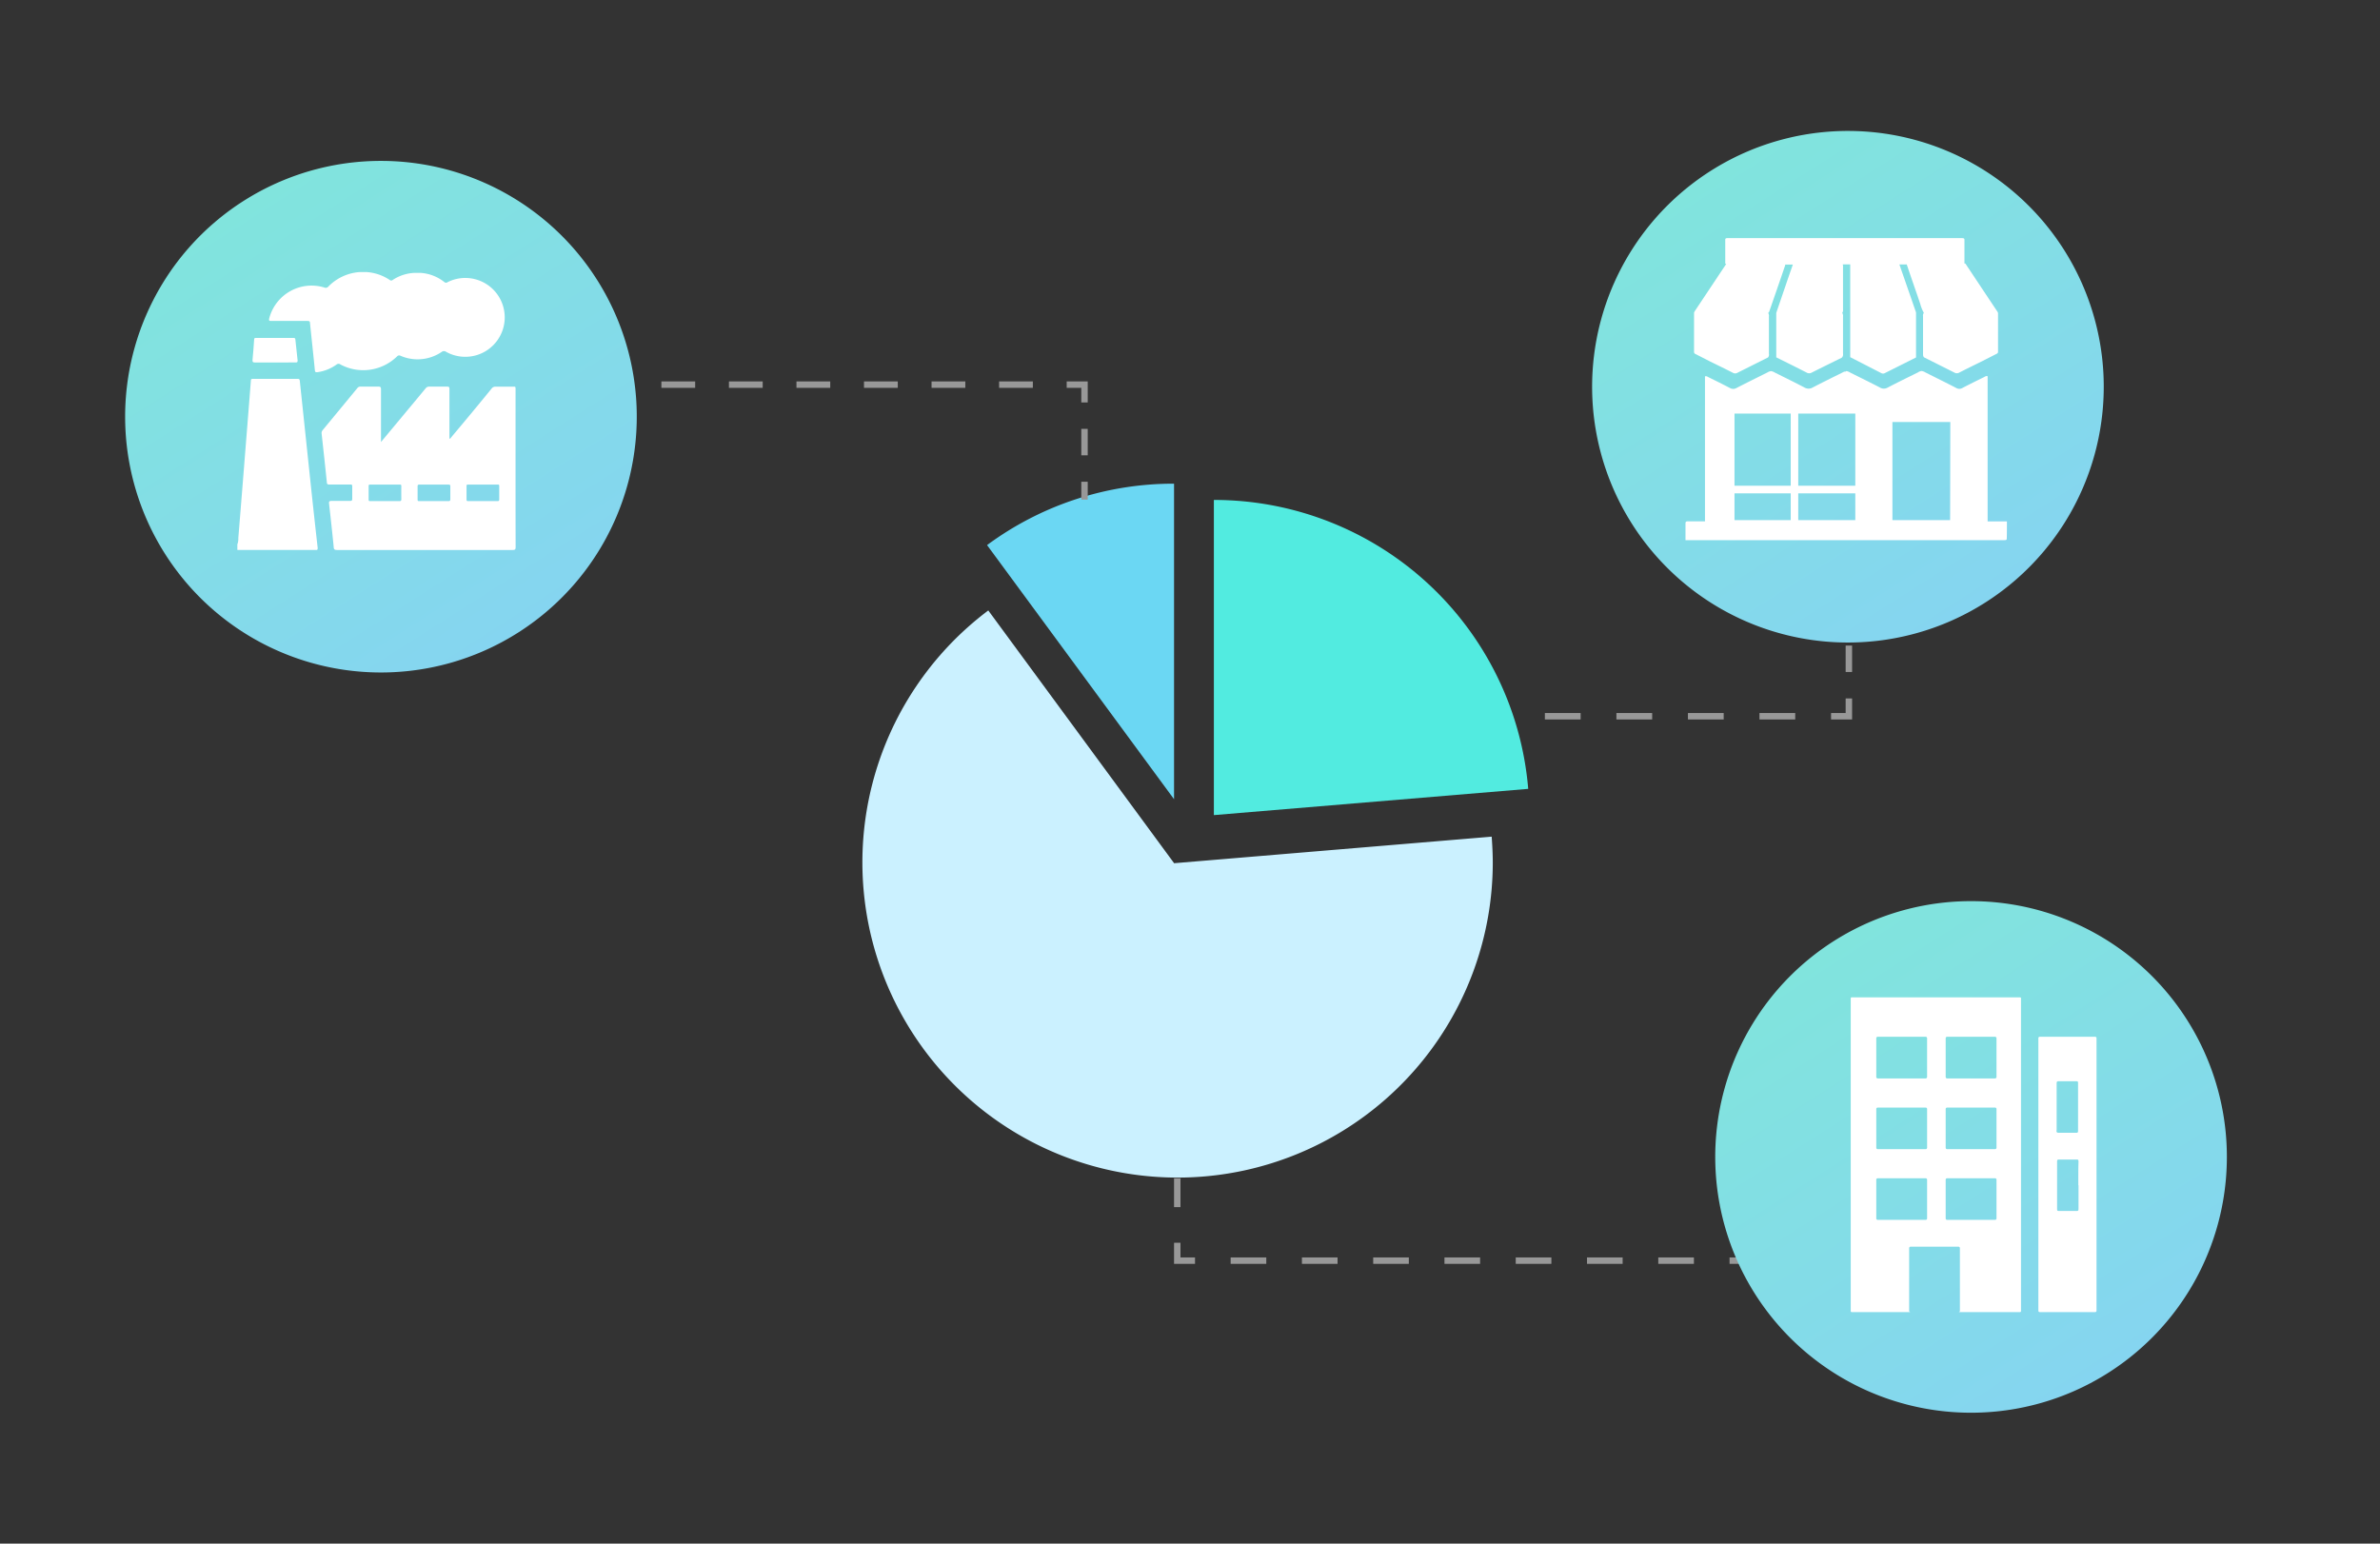
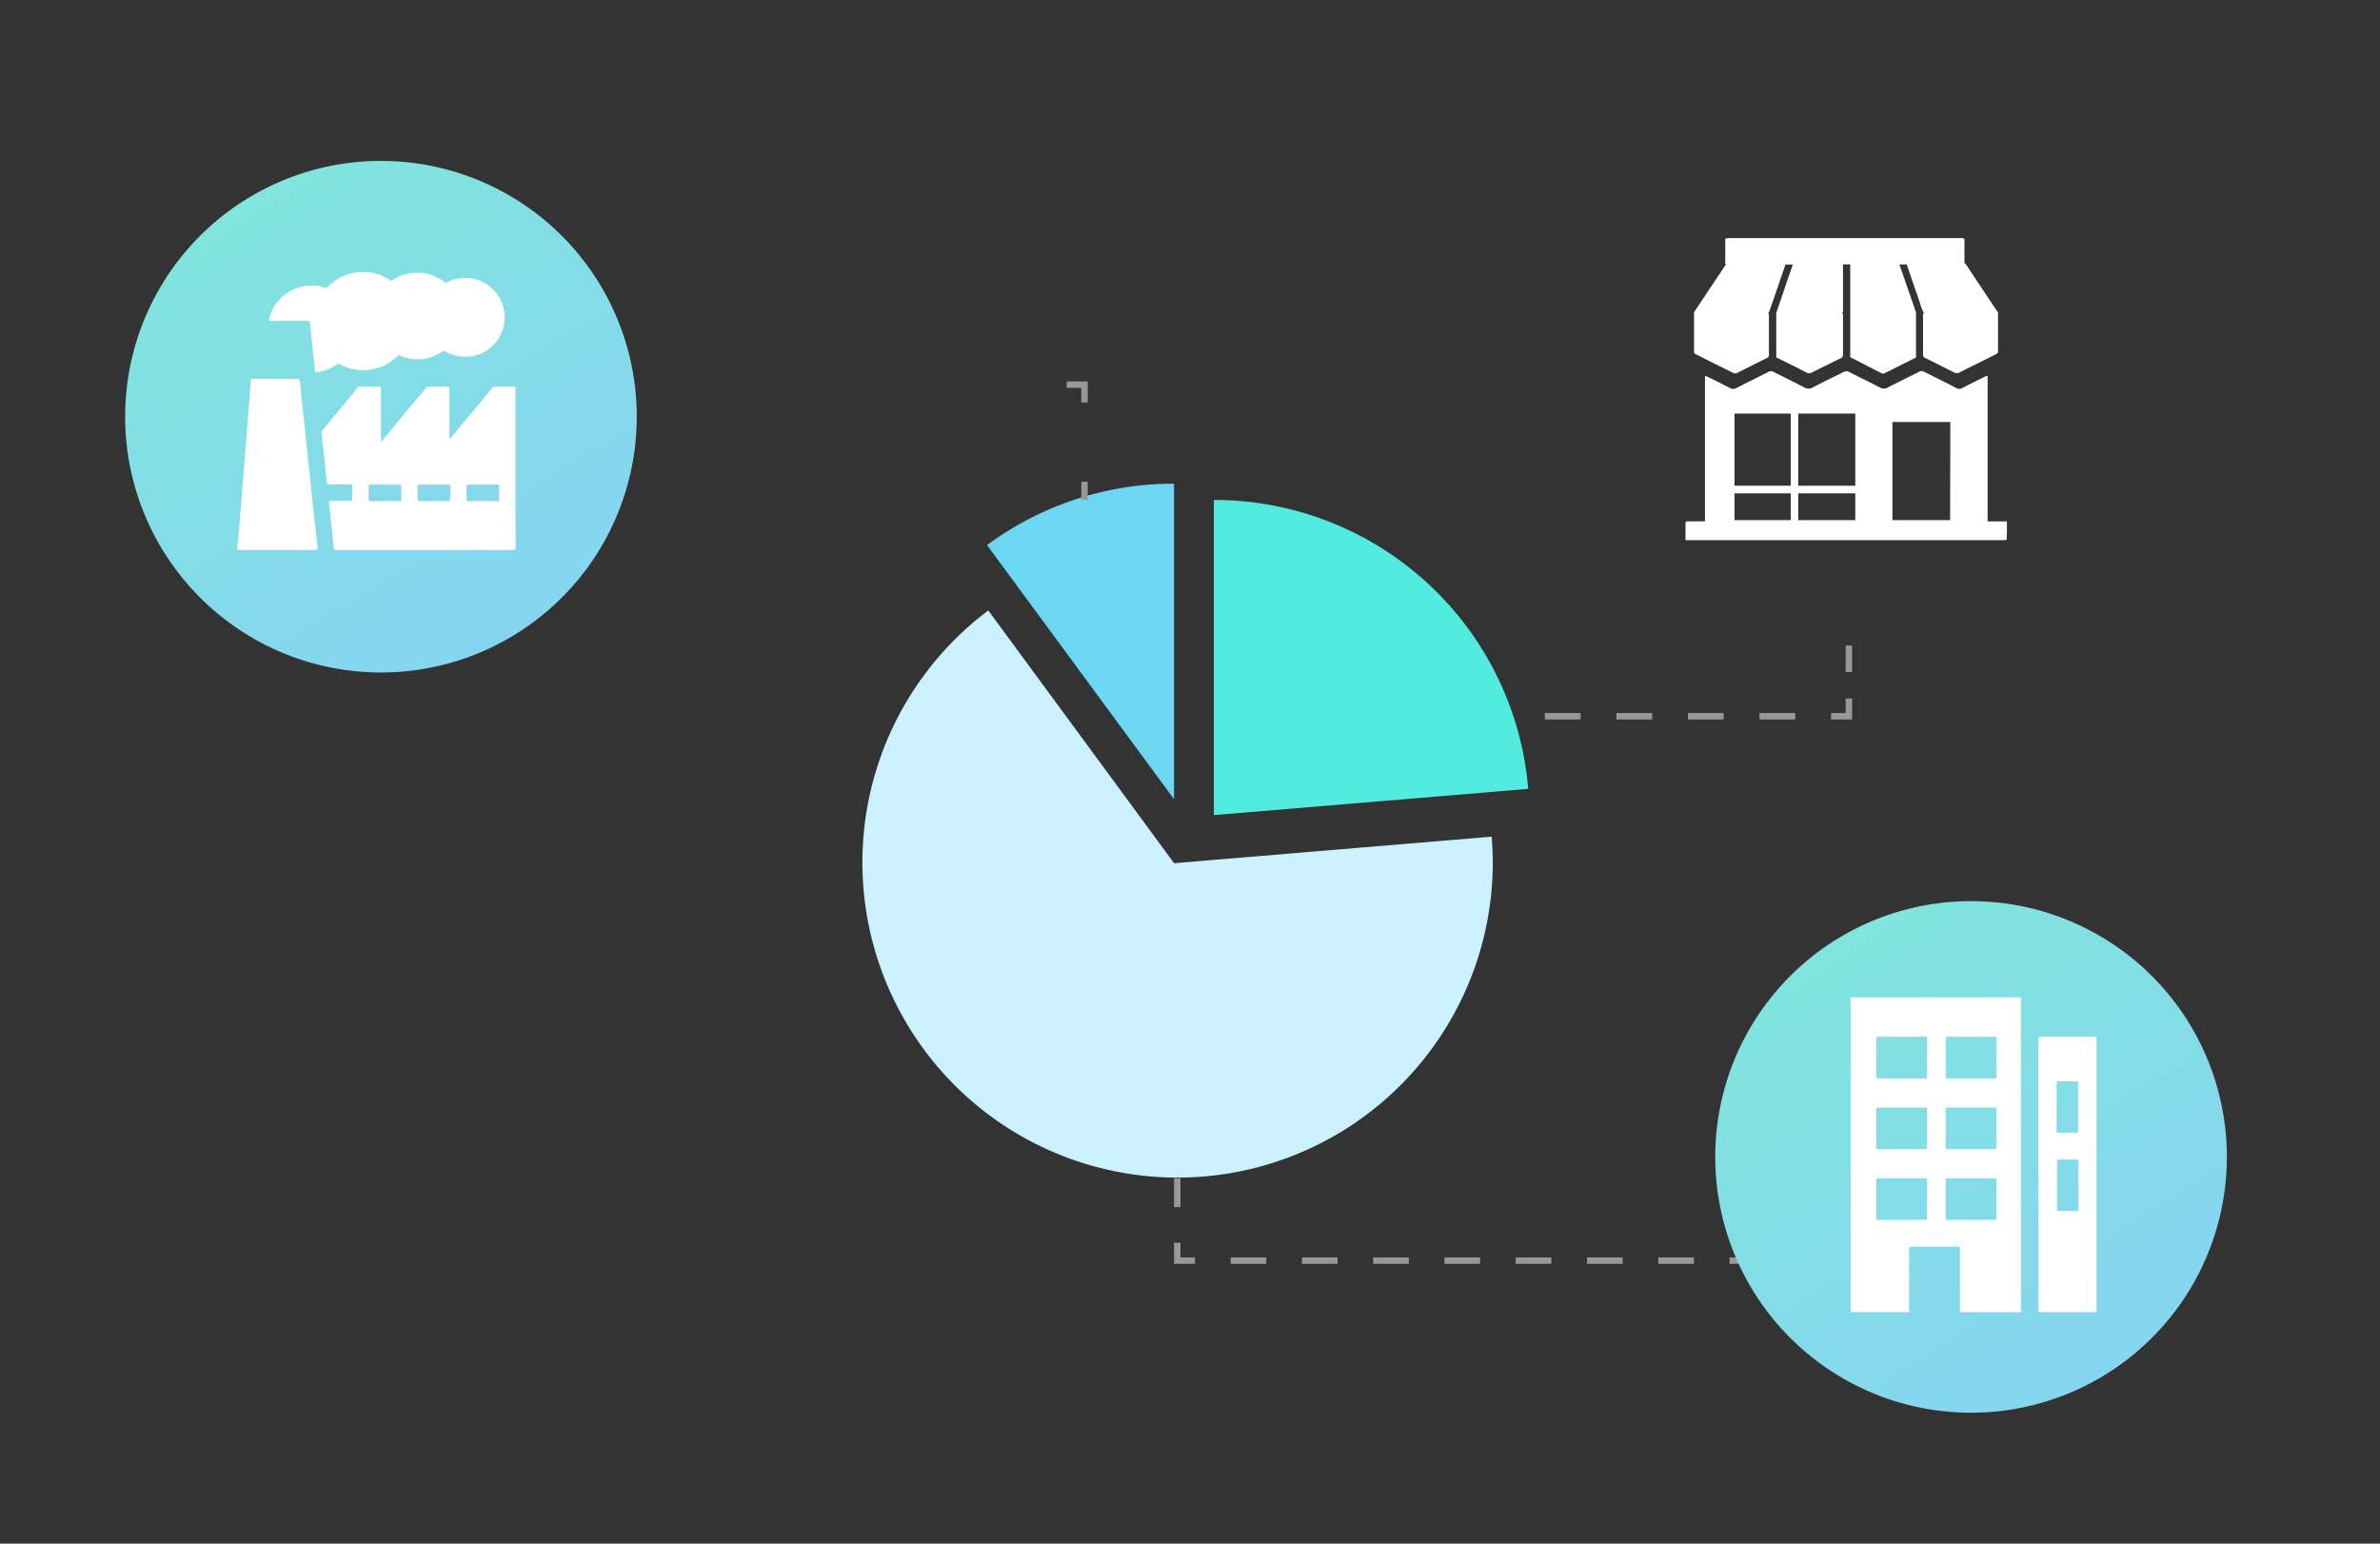
<svg xmlns="http://www.w3.org/2000/svg" xmlns:xlink="http://www.w3.org/1999/xlink" id="Layer_1" data-name="Layer 1" viewBox="0 0 370 240">
  <rect x="0" y="0" width="370" height="240" fill="#333333" stroke="none" />
  <defs>
    <style>.cls-1,.cls-2,.cls-3,.cls-7,.cls-8{fill:none;stroke:#989898;stroke-miterlimit:10;}.cls-2{stroke-dasharray:4.11 4.11;}.cls-3{stroke-dasharray:5.56 5.56;}.cls-4{fill:#6bd7f3;}.cls-5{fill:#52ebe0;}.cls-6{fill:#cbf1ff;}.cls-7{stroke-dasharray:5.25 5.25;}.cls-8{stroke-dasharray:5.54 5.54;}.cls-9{fill:url(#linear-gradient);}.cls-10{fill:#fff;}.cls-11{fill:url(#linear-gradient-2);}.cls-12{fill:url(#linear-gradient-3);}</style>
    <linearGradient id="linear-gradient" x1="38.03" y1="31.5" x2="80.66" y2="98.47" gradientUnits="userSpaceOnUse">
      <stop offset="0" stop-color="#81e4dd" />
      <stop offset="1" stop-color="#85d5f0" />
    </linearGradient>
    <linearGradient id="linear-gradient-2" x1="266.04" y1="26.84" x2="308.67" y2="93.81" xlink:href="#linear-gradient" />
    <linearGradient id="linear-gradient-3" x1="285.24" y1="146.59" x2="327.87" y2="213.55" xlink:href="#linear-gradient" />
  </defs>
-   <line class="cls-1" x1="287.43" y1="93.48" x2="287.43" y2="96.26" />
  <line class="cls-2" x1="287.43" y1="100.37" x2="287.43" y2="106.53" />
  <polyline class="cls-1" points="287.43 108.59 287.43 111.36 284.66 111.36" />
  <line class="cls-3" x1="279.09" y1="111.36" x2="237.37" y2="111.36" />
  <line class="cls-1" x1="234.59" y1="111.36" x2="231.82" y2="111.36" />
  <path class="cls-4" d="M182.52,75.2v49.06L153.45,84.75A48.73,48.73,0,0,1,182.52,75.2Z" />
  <path class="cls-5" d="M237.58,122.65l-48.87,4.08v-49A49,49,0,0,1,237.58,122.65Z" />
  <path class="cls-6" d="M231.9,130.08v0l-49.37,4.13L153.64,94.91a49,49,0,1,0,78.43,39.26C232.07,132.79,232,131.43,231.9,130.08Z" />
  <line class="cls-1" x1="168.6" y1="77.68" x2="168.6" y2="74.9" />
-   <line class="cls-2" x1="168.6" y1="70.79" x2="168.6" y2="64.63" />
  <polyline class="cls-1" points="168.6 62.57 168.6 59.8 165.83 59.8" />
-   <line class="cls-7" x1="160.57" y1="59.8" x2="100.17" y2="59.8" />
  <line class="cls-1" x1="97.54" y1="59.8" x2="94.77" y2="59.8" />
  <polyline class="cls-8" points="285.5 196 183.02 196 183.02 183.2" />
  <path class="cls-9" d="M61.29,25.07A39.77,39.77,0,1,0,98.94,62.72,39.77,39.77,0,0,0,61.29,25.07Z" />
  <path class="cls-10" d="M36.9,84.64a2.48,2.48,0,0,0,.15-1q.6-7.35,1.18-14.71c.26-3.24.52-6.47.77-9.71,0-.25.08-.32.34-.32h6.92c.27,0,.32.09.35.33q.77,7.29,1.54,14.59.6,5.7,1.24,11.39c0,.38-.19.29-.38.29H36.9Z" />
  <path class="cls-10" d="M64.35,42.43h1.1a6.67,6.67,0,0,1,3.64,1.43.39.39,0,0,0,.51,0,6.13,6.13,0,1,1-.23,10.85.57.57,0,0,0-.7,0,6.66,6.66,0,0,1-6.39.61.43.43,0,0,0-.54.08,7.52,7.52,0,0,1-8.81,1.27.48.48,0,0,0-.6,0,6.67,6.67,0,0,1-3,1.2c-.28,0-.35,0-.38-.32-.24-2.45-.51-4.89-.76-7.34,0-.27-.14-.31-.38-.31H42.22c-.34,0-.46,0-.36-.42a6.8,6.8,0,0,1,8.56-4.78.52.52,0,0,0,.62-.14,7.53,7.53,0,0,1,4.86-2.26H57a7.41,7.41,0,0,1,3.58,1.22.35.35,0,0,0,.48,0A6.66,6.66,0,0,1,64.35,42.43Z" />
-   <path class="cls-10" d="M42.76,56.36c-1,0-2.08,0-3.12,0-.35,0-.41-.11-.38-.43.1-1,.18-2.1.25-3.15,0-.18.07-.24.25-.24q3,0,5.91,0c.19,0,.23.09.25.25.11,1.09.22,2.18.35,3.27,0,.26-.08.29-.3.29Z" />
-   <path class="cls-10" d="M80.15,61.44c0-.32,0-.65,0-1s-.08-.32-.33-.32q-1.39,0-2.79,0a.69.69,0,0,0-.6.29Q73.3,64.25,70.14,68c-.06.08-.09.21-.27.2v-.42q0-3.64,0-7.3c0-.28-.06-.38-.37-.37-.91,0-1.83,0-2.74,0a.68.68,0,0,0-.6.28c-1.15,1.4-2.32,2.79-3.48,4.19l-3.45,4.14v-.55c0-2.54,0-5.09,0-7.63,0-.37-.1-.44-.44-.43-.92,0-1.83,0-2.75,0a.55.55,0,0,0-.49.24c-1.8,2.18-3.59,4.36-5.4,6.54a.68.68,0,0,0-.15.53c.28,2.52.55,5,.81,7.55,0,.29.12.37.4.36h3.21c.25,0,.35,0,.34.32,0,.64,0,1.27,0,1.9,0,.27-.08.33-.34.33-.95,0-1.91,0-2.87,0-.39,0-.43.13-.39.46.25,2.23.5,4.47.72,6.7,0,.39.16.47.52.47H79.7c.37,0,.46-.08.46-.45C80.14,77.19,80.15,69.32,80.15,61.44ZM62.39,77.62c0,.22-.06.29-.28.29H57.6c-.21,0-.3,0-.29-.28q0-1,0-2c0-.21,0-.29.28-.29,1.5,0,3,0,4.51,0,.21,0,.3,0,.29.28Q62.38,76.63,62.39,77.62Zm7.33.29H67.44c-.74,0-1.49,0-2.23,0-.22,0-.29,0-.29-.28,0-.66,0-1.32,0-2,0-.22.06-.29.28-.29,1.51,0,3,0,4.52,0,.21,0,.29.06.29.28q0,1,0,2C70,77.85,69.94,77.91,69.72,77.91Zm7.6,0H75.08c-.75,0-1.49,0-2.24,0-.23,0-.31,0-.31-.3,0-.66,0-1.32,0-2,0-.2,0-.27.26-.27q2.28,0,4.56,0c.2,0,.27,0,.26.26,0,.67,0,1.35,0,2C77.62,77.9,77.51,77.91,77.32,77.91Z" />
-   <path class="cls-11" d="M289.3,20.41A39.77,39.77,0,1,0,327,58.06,39.77,39.77,0,0,0,289.3,20.41Z" />
+   <path class="cls-10" d="M80.15,61.44c0-.32,0-.65,0-1s-.08-.32-.33-.32q-1.39,0-2.79,0a.69.69,0,0,0-.6.29Q73.3,64.25,70.14,68c-.06.08-.09.21-.27.2v-.42q0-3.64,0-7.3c0-.28-.06-.38-.37-.37-.91,0-1.83,0-2.74,0a.68.68,0,0,0-.6.28c-1.15,1.4-2.32,2.79-3.48,4.19l-3.45,4.14v-.55c0-2.54,0-5.09,0-7.63,0-.37-.1-.44-.44-.43-.92,0-1.83,0-2.75,0a.55.55,0,0,0-.49.24c-1.8,2.18-3.59,4.36-5.4,6.54a.68.68,0,0,0-.15.53c.28,2.52.55,5,.81,7.55,0,.29.12.37.4.36h3.21c.25,0,.35,0,.34.32,0,.64,0,1.27,0,1.9,0,.27-.08.33-.34.33-.95,0-1.91,0-2.87,0-.39,0-.43.13-.39.46.25,2.23.5,4.47.72,6.7,0,.39.16.47.52.47H79.7c.37,0,.46-.08.46-.45C80.14,77.19,80.15,69.32,80.15,61.44ZM62.39,77.62c0,.22-.06.29-.28.29H57.6c-.21,0-.3,0-.29-.28q0-1,0-2c0-.21,0-.29.28-.29,1.5,0,3,0,4.51,0,.21,0,.3,0,.29.28Q62.38,76.63,62.39,77.62Zm7.33.29H67.44c-.74,0-1.49,0-2.23,0-.22,0-.29,0-.29-.28,0-.66,0-1.32,0-2,0-.22.06-.29.28-.29,1.51,0,3,0,4.52,0,.21,0,.29.06.29.28q0,1,0,2Zm7.6,0H75.08c-.75,0-1.49,0-2.24,0-.23,0-.31,0-.31-.3,0-.66,0-1.32,0-2,0-.2,0-.27.26-.27q2.28,0,4.56,0c.2,0,.27,0,.26.26,0,.67,0,1.35,0,2C77.62,77.9,77.51,77.91,77.32,77.91Z" />
  <path class="cls-12" d="M308.5,140.16a39.77,39.77,0,1,0,37.64,37.64A39.77,39.77,0,0,0,308.5,140.16Z" />
  <path class="cls-10" d="M314.05,155.06H287.86a.15.15,0,0,0-.14.15v48.63a.15.15,0,0,0,.14.16H297a.22.22,0,0,1-.2-.24v-9.7a.22.22,0,0,1,.21-.23h7.47a.22.22,0,0,1,.21.23v9.7a.22.22,0,0,1-.2.24h9.56a.15.15,0,0,0,.14-.16V155.21A.15.15,0,0,0,314.05,155.06Zm-14.46,34.37a.22.22,0,0,1-.21.23H291.9a.22.22,0,0,1-.21-.23v-6a.23.23,0,0,1,.21-.24h7.48a.23.23,0,0,1,.21.24Zm0-11a.23.23,0,0,1-.21.24H291.9a.23.23,0,0,1-.21-.24v-6a.22.22,0,0,1,.21-.23h7.48a.22.22,0,0,1,.21.23Zm0-11a.23.23,0,0,1-.21.24H291.9a.23.23,0,0,1-.21-.24v-6a.23.23,0,0,1,.21-.24h7.48a.23.23,0,0,1,.21.24Zm10.79,22a.22.22,0,0,1-.21.23h-7.48a.22.22,0,0,1-.21-.23v-6a.23.23,0,0,1,.21-.24h7.48a.23.23,0,0,1,.21.24Zm0-11a.23.23,0,0,1-.21.24h-7.48a.23.23,0,0,1-.21-.24v-6a.22.22,0,0,1,.21-.23h7.48a.22.22,0,0,1,.21.23Zm0-11a.23.23,0,0,1-.21.24h-7.48a.23.23,0,0,1-.21-.24v-6a.23.23,0,0,1,.21-.24h7.48a.23.23,0,0,1,.21.24Z" />
  <path class="cls-10" d="M325.73,161.19h-8.64a.21.21,0,0,0-.2.22v42.37a.21.21,0,0,0,.2.22h8.64a.21.21,0,0,0,.2-.22V161.41A.21.21,0,0,0,325.73,161.19Zm-6,14.56c0-1.21,0-2.43,0-3.65s0-2.43,0-3.65c0-.25.05-.34.29-.34.93,0,1.87,0,2.8,0,.19,0,.24.06.24.27v7.45c0,.23-.06.29-.26.29-.92,0-1.84,0-2.77,0C319.74,176.12,319.7,176,319.7,175.75Zm3.4,8.53c0,1.2,0,2.41,0,3.61,0,.27,0,.39-.32.39-.91,0-1.82,0-2.73,0-.22,0-.28-.06-.28-.31q0-3.68,0-7.37c0-.27.07-.32.29-.32q1.35,0,2.7,0c.25,0,.35,0,.34.36C323.09,181.85,323.1,183.06,323.1,184.28Z" />
  <path class="cls-10" d="M312,81.06h-3q0-10.93,0-21.88c0-.23,0-.45,0-.68-.23-.1-.41.06-.59.15-1.11.54-2.21,1.09-3.31,1.66a.94.94,0,0,1-1,0c-1.58-.82-3.19-1.61-4.78-2.41a1.56,1.56,0,0,0-.59-.22,1.34,1.34,0,0,0-.58.23c-1.56.77-3.12,1.53-4.65,2.33a1.19,1.19,0,0,1-1.26,0c-1.52-.79-3.07-1.55-4.6-2.31a1.43,1.43,0,0,0-.59-.23.19.19,0,0,0-.14.09c-.18-.06-.36.07-.53.16-1.52.75-3.05,1.5-4.56,2.29a1.26,1.26,0,0,1-1.31,0c-1.52-.8-3.06-1.55-4.6-2.32a1.56,1.56,0,0,0-.59-.22,1.47,1.47,0,0,0-.54.2c-1.61.81-3.23,1.6-4.83,2.43a1,1,0,0,1-1,0c-1.09-.57-2.2-1.12-3.3-1.66-.19-.09-.36-.24-.59-.15,0,.22,0,.45,0,.68V81.05c-.89,0-1.78,0-2.67,0-.28,0-.36.08-.36.36,0,.86,0,1.71,0,2.57h49.6c.29,0,.36-.06.35-.35C312,82.79,312,81.93,312,81.06ZM279.56,64.3h8.87V75.52h-8.87Zm-1.17,16.57h-8.74V76.7h8.74Zm0-5.35h-8.74V64.3h8.74Zm8.69,5.54h0Zm-7.52-.19V76.7h8.87v4.17Zm23.61,0h0c-2.3,0-4.61,0-6.91,0h-2.06V65.61h9Z" />
  <path class="cls-10" d="M263.64,55.07l2.27,1.16c1.16.57,2.32,1.13,3.47,1.72a.7.7,0,0,0,.74,0l4.75-2.38A.7.7,0,0,0,275,55V49.2a.78.78,0,0,0-.13-.56l.05,0a.83.83,0,0,0,.16-.29c.8-2.3,1.6-4.6,2.38-6.9a.94.94,0,0,0,.08-.32h1.18L278,43.2l-1.86,5.45h0c0,2.3,0,4.61,0,6.91,1.57.78,3.15,1.56,4.71,2.36a.78.78,0,0,0,.82,0c1.53-.77,3.07-1.52,4.6-2.28l.11-.08a.77.77,0,0,0,.14-.6c0-1.91,0-3.81,0-5.72a.88.88,0,0,0-.12-.59.76.76,0,0,0,.12-.53c0-2.2,0-4.4,0-6.59a1,1,0,0,0-.05-.43h1.17l0,7.52,0,0c0,2.3,0,4.61,0,6.91L292.45,58a.57.57,0,0,0,.59,0l4.83-2.42c0-2.3,0-4.61,0-6.91h0c0-.15-.07-.3-.12-.44q-1.23-3.57-2.47-7.12h1.16a1.14,1.14,0,0,0,.09.3c.66,2,1.35,3.9,2,5.85a5.78,5.78,0,0,0,.55,1.37l0,0h0a.83.83,0,0,0-.12.57q0,2.9,0,5.79c0,.2,0,.4.14.56l4.74,2.38a.75.75,0,0,0,.75,0c1.14-.59,2.3-1.15,3.45-1.72l2.3-1.17c.16-.08.29-.15.28-.37,0-2,0-4,0-6a1.54,1.54,0,0,0-.08-.19q-2.51-3.76-5-7.51h-.14c0-1.23,0-2.45,0-3.68,0-.19-.07-.27-.44-.27H268.63c-.36,0-.42.08-.42.26,0,1.23,0,2.47,0,3.7h0v0a.34.34,0,0,0,.15.06l0,0-4.89,7.34a2.26,2.26,0,0,0-.11.22h0c0,2,0,4,0,6C263.33,54.91,263.47,55,263.64,55.07Zm12.49-6.42Z" />
</svg>